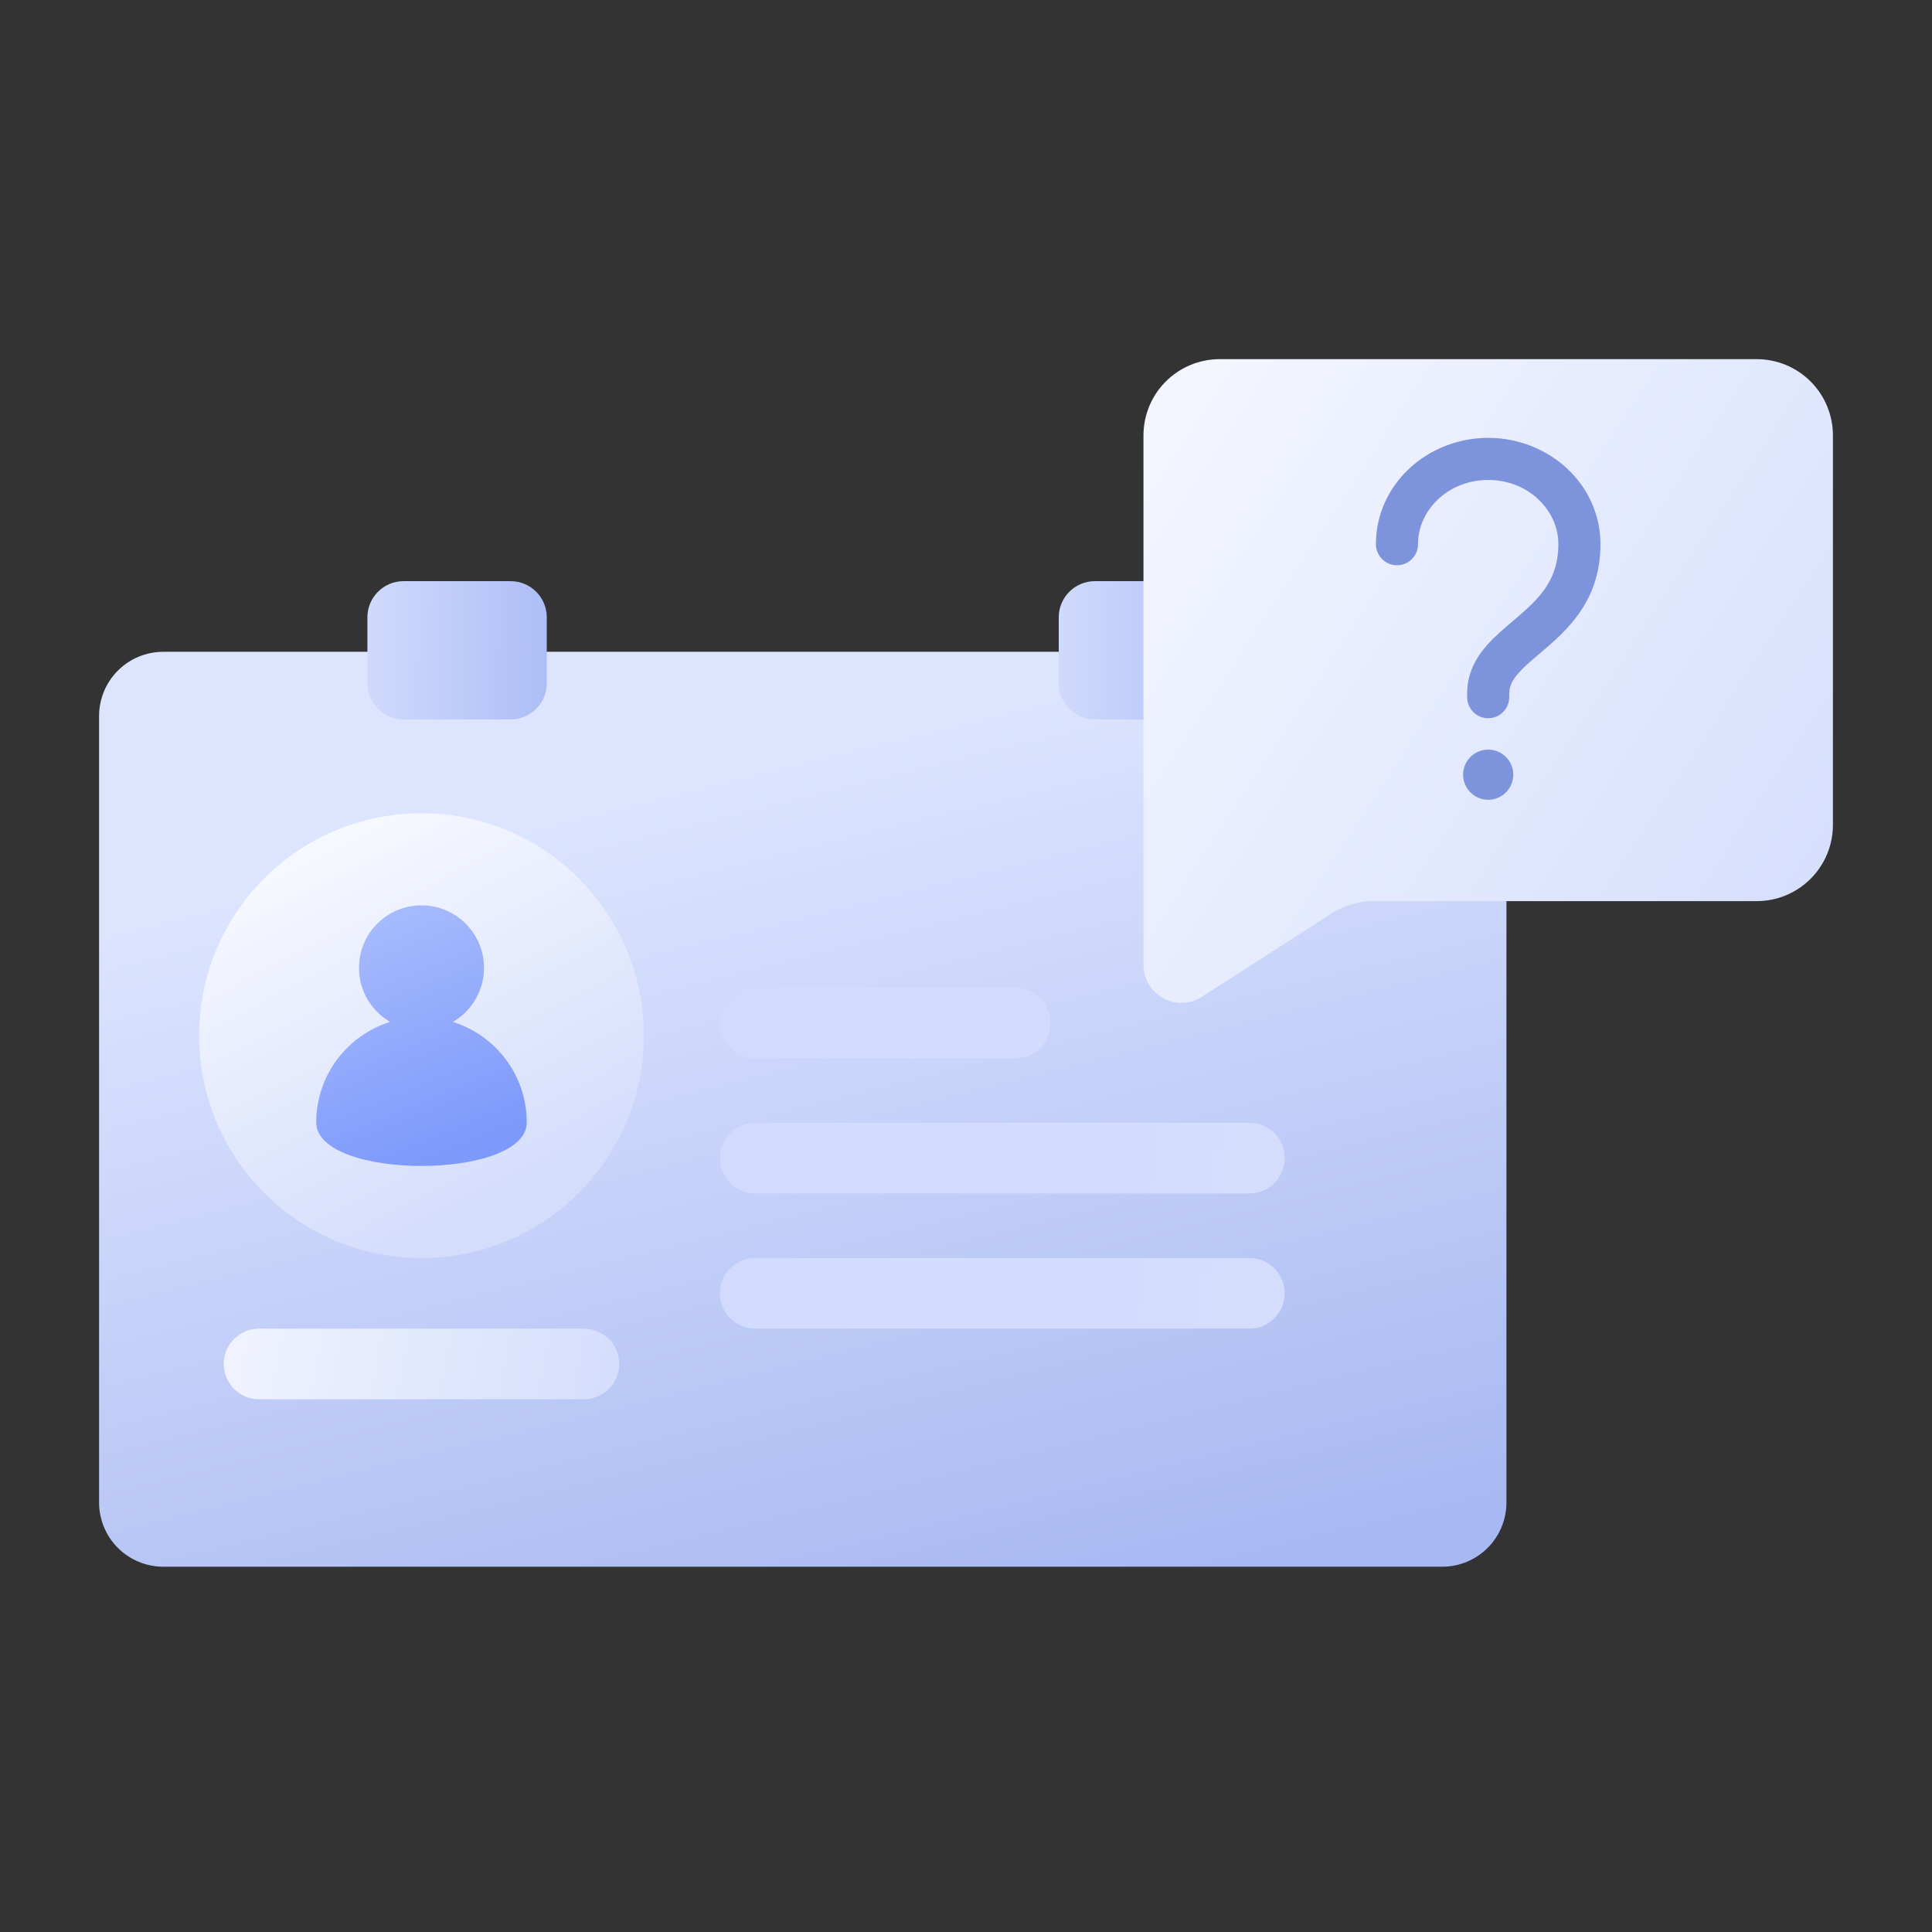
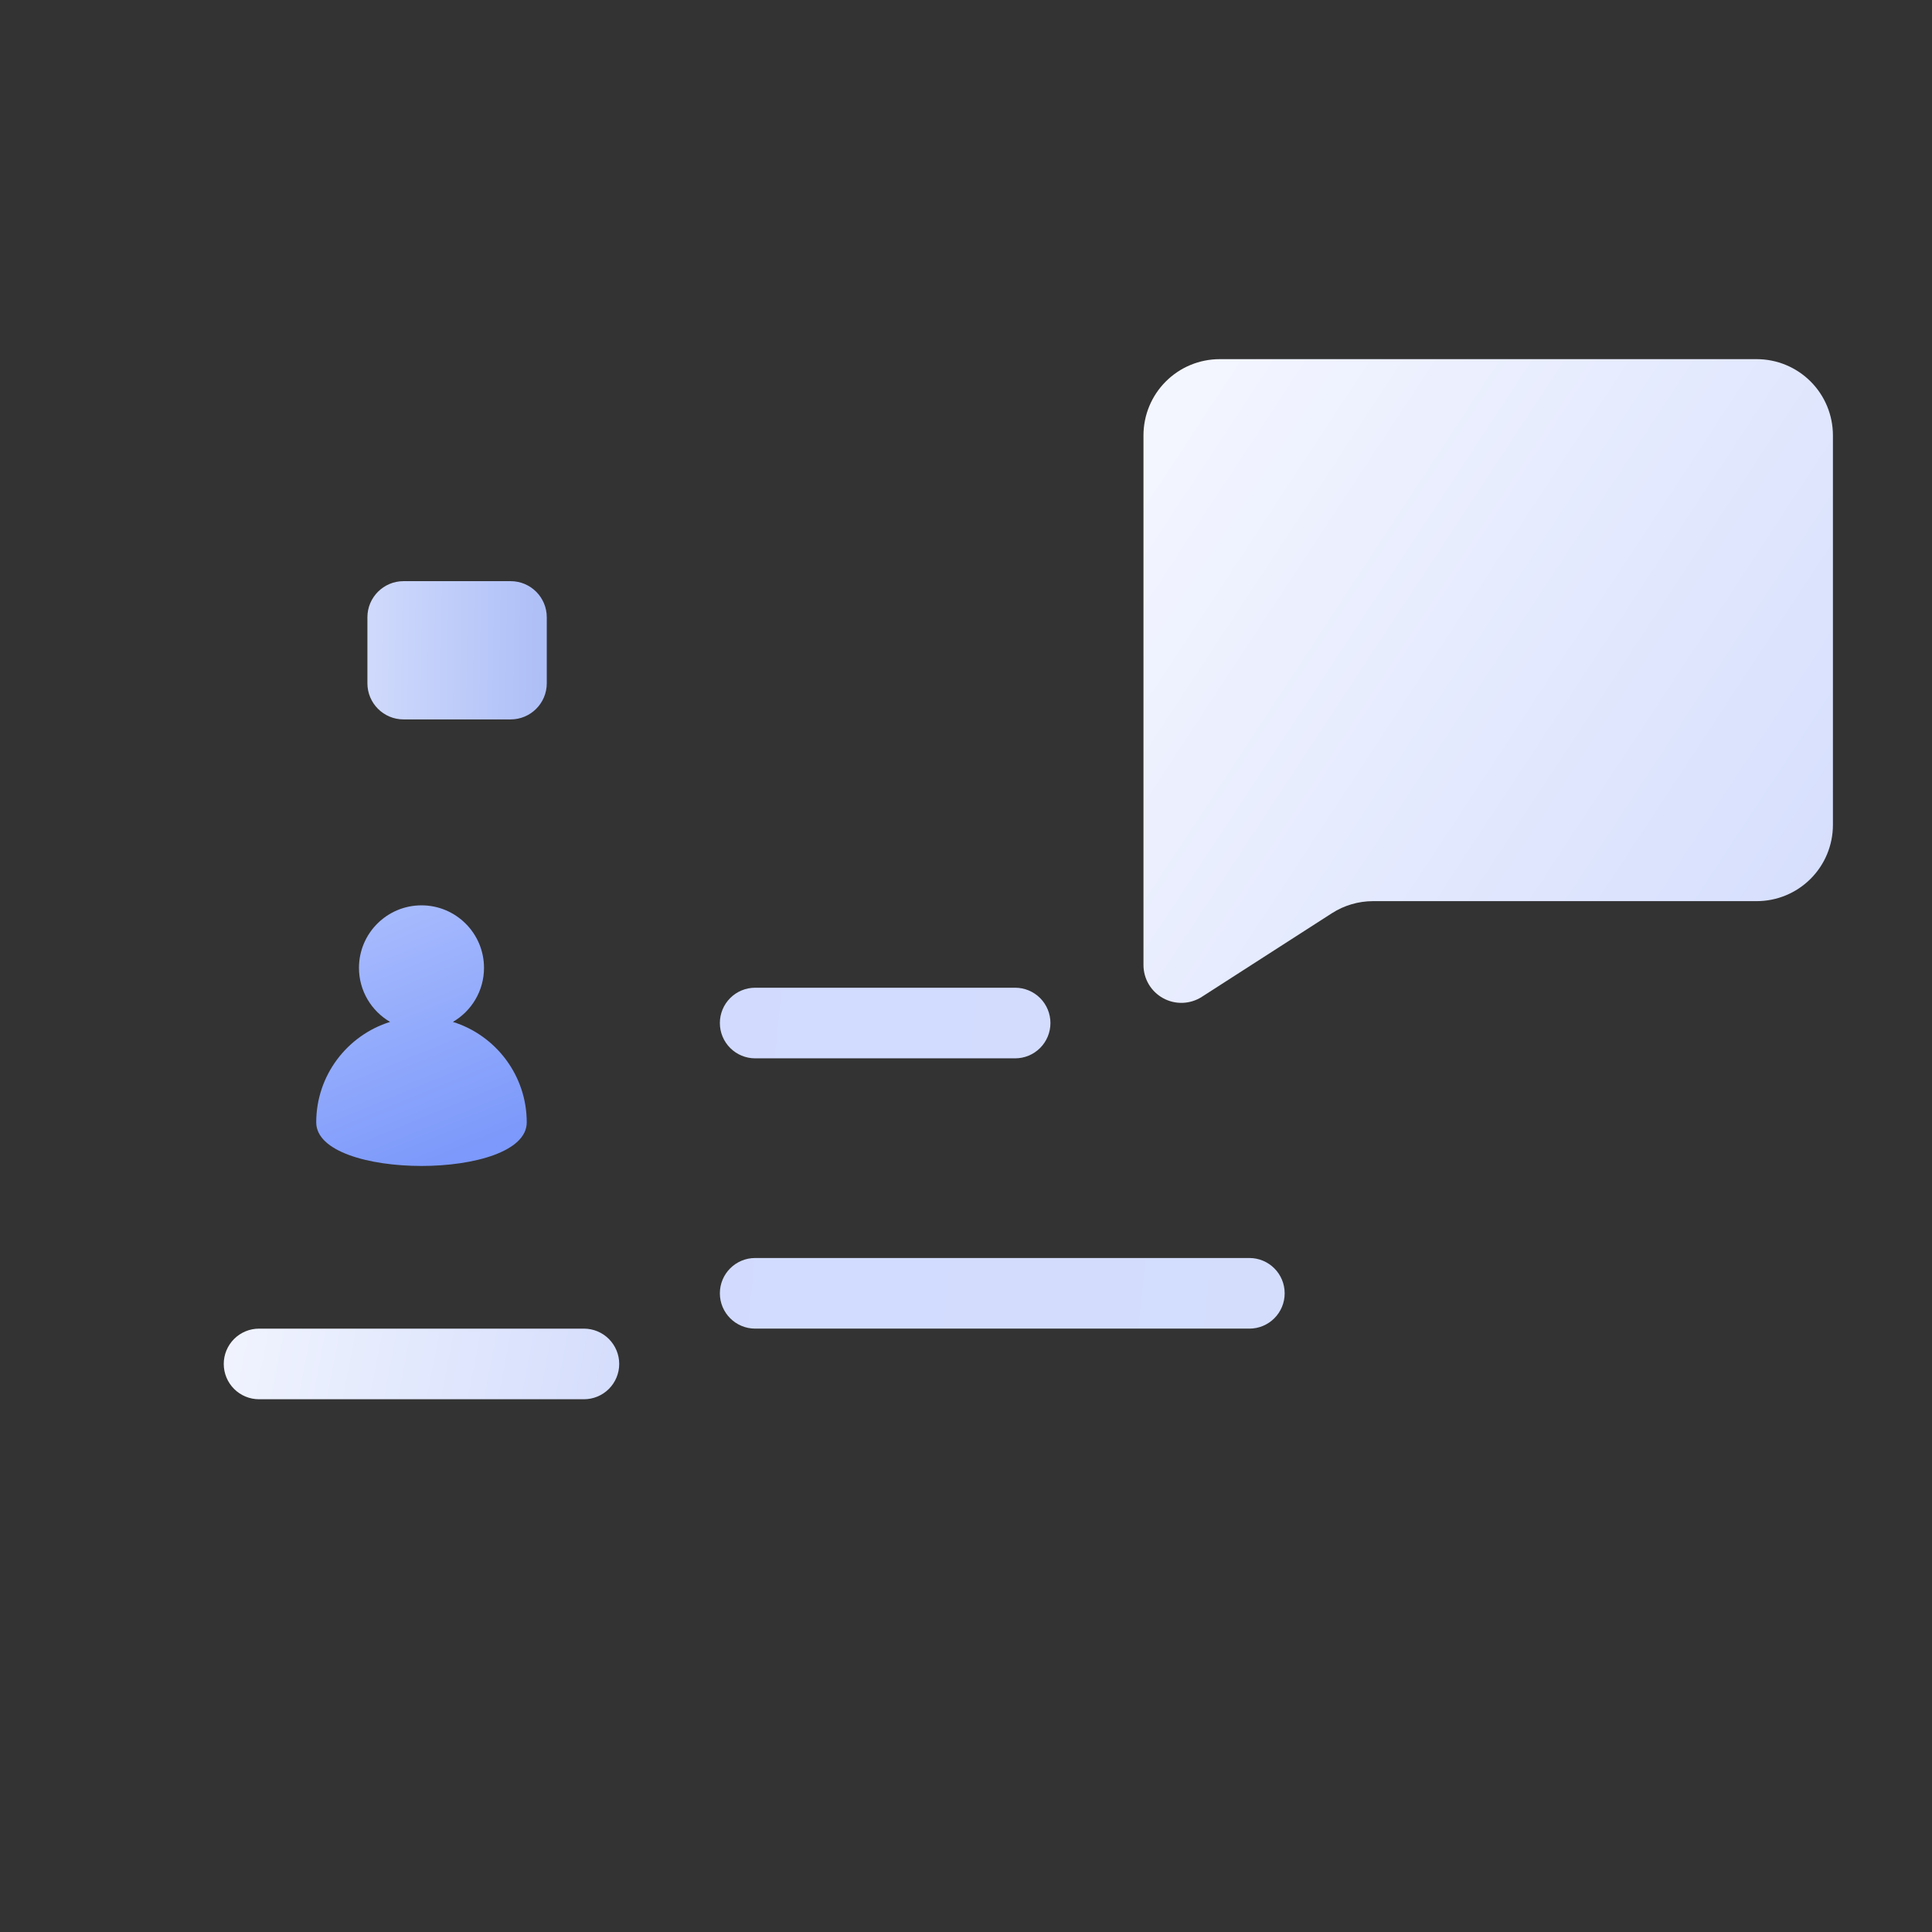
<svg xmlns="http://www.w3.org/2000/svg" width="156" height="156" viewBox="0 0 156 156" fill="none">
  <rect x="0" y="0" width="156" height="156" fill="#333333" stroke="none" />
-   <path fill-rule="evenodd" clip-rule="evenodd" d="M121.638 57.815C121.638 56.44 121.092 55.12 120.119 54.148C119.146 53.175 117.827 52.629 116.452 52.629C97.503 52.629 32.136 52.629 13.187 52.629C11.811 52.629 10.492 53.175 9.519 54.148C8.546 55.12 8 56.44 8 57.815C8 71.374 8 107.76 8 121.318C8 122.694 8.546 124.013 9.519 124.986C10.492 125.959 11.811 126.505 13.187 126.505C32.136 126.505 97.503 126.505 116.452 126.505C117.827 126.505 119.146 125.959 120.119 124.986C121.092 124.013 121.638 122.694 121.638 121.318C121.638 107.76 121.638 71.374 121.638 57.815Z" fill="url(#paint0_linear_2308_287303)" />
-   <path d="M34.033 101.58C43.95 101.58 51.989 93.541 51.989 83.624C51.989 73.707 43.95 65.668 34.033 65.668C24.116 65.668 16.077 73.707 16.077 83.624C16.077 93.541 24.116 101.58 34.033 101.58Z" fill="url(#paint1_linear_2308_287303)" />
  <path fill-rule="evenodd" clip-rule="evenodd" d="M31.497 82.514C29.996 81.639 28.985 80.011 28.985 78.15C28.985 75.363 31.247 73.102 34.033 73.102C36.819 73.102 39.081 75.363 39.081 78.15C39.081 80.011 38.071 81.639 36.569 82.514C40.023 83.594 42.532 86.82 42.532 90.628C42.532 95.318 25.534 95.318 25.534 90.628C25.534 86.82 28.043 83.594 31.497 82.514Z" fill="url(#paint2_linear_2308_287303)" />
  <path fill-rule="evenodd" clip-rule="evenodd" d="M84.818 82.604C84.818 81.848 84.517 81.123 83.983 80.588C83.448 80.054 82.723 79.754 81.968 79.754C76.838 79.754 66.106 79.754 60.976 79.754C60.22 79.754 59.495 80.054 58.961 80.588C58.426 81.123 58.126 81.848 58.126 82.604C58.126 82.605 58.126 82.605 58.126 82.606C58.126 83.362 58.426 84.087 58.961 84.621C59.495 85.156 60.22 85.456 60.976 85.456C66.106 85.456 76.838 85.456 81.968 85.456C82.723 85.456 83.448 85.156 83.983 84.621C84.517 84.087 84.818 83.362 84.818 82.606C84.818 82.605 84.818 82.605 84.818 82.604Z" fill="url(#paint3_linear_2308_287303)" />
  <path fill-rule="evenodd" clip-rule="evenodd" d="M49.999 110.131C49.999 109.376 49.698 108.651 49.164 108.116C48.63 107.582 47.904 107.281 47.148 107.281C41.088 107.281 26.978 107.281 20.917 107.281C20.161 107.281 19.436 107.582 18.901 108.116C18.367 108.651 18.067 109.376 18.067 110.131C18.067 110.132 18.067 110.133 18.067 110.134C18.067 110.889 18.367 111.614 18.901 112.149C19.436 112.683 20.161 112.983 20.917 112.983C26.978 112.983 41.088 112.983 47.148 112.983C47.904 112.983 48.63 112.683 49.164 112.149C49.698 111.614 49.999 110.889 49.999 110.134C49.999 110.133 49.999 110.132 49.999 110.131Z" fill="url(#paint4_linear_2308_287303)" />
-   <path fill-rule="evenodd" clip-rule="evenodd" d="M103.731 93.514C103.731 91.94 102.455 90.664 100.881 90.664C92.693 90.664 69.164 90.664 60.976 90.664C59.402 90.664 58.126 91.94 58.126 93.514C58.126 93.515 58.126 93.515 58.126 93.516C58.126 95.09 59.402 96.366 60.976 96.366C69.164 96.366 92.693 96.366 100.881 96.366C102.455 96.366 103.731 95.09 103.731 93.516C103.731 93.515 103.731 93.515 103.731 93.514Z" fill="url(#paint5_linear_2308_287303)" />
  <path fill-rule="evenodd" clip-rule="evenodd" d="M103.731 104.428C103.731 102.854 102.455 101.578 100.881 101.578C92.693 101.578 69.164 101.578 60.976 101.578C59.402 101.578 58.126 102.854 58.126 104.428C58.126 104.428 58.126 104.429 58.126 104.43C58.126 106.004 59.402 107.28 60.976 107.28C69.164 107.28 92.693 107.28 100.881 107.28C102.455 107.28 103.731 106.004 103.731 104.43C103.731 104.429 103.731 104.428 103.731 104.428Z" fill="url(#paint6_linear_2308_287303)" />
  <path fill-rule="evenodd" clip-rule="evenodd" d="M44.15 49.844C44.15 48.232 42.843 46.926 41.231 46.926C38.715 46.926 35.1 46.926 32.584 46.926C30.972 46.926 29.666 48.232 29.666 49.844C29.666 51.485 29.666 53.529 29.666 55.17C29.666 56.782 30.972 58.089 32.584 58.089C35.1 58.089 38.715 58.089 41.231 58.089C42.843 58.089 44.15 56.782 44.15 55.17C44.15 53.529 44.15 51.485 44.15 49.844Z" fill="url(#paint7_linear_2308_287303)" />
-   <path fill-rule="evenodd" clip-rule="evenodd" d="M99.973 49.844C99.973 48.232 98.666 46.926 97.055 46.926C94.539 46.926 90.923 46.926 88.407 46.926C86.796 46.926 85.489 48.232 85.489 49.844C85.489 51.485 85.489 53.529 85.489 55.17C85.489 56.782 86.796 58.089 88.407 58.089C90.923 58.089 94.539 58.089 97.055 58.089C98.666 58.089 99.973 56.782 99.973 55.17C99.973 53.529 99.973 51.485 99.973 49.844Z" fill="url(#paint8_linear_2308_287303)" />
  <path fill-rule="evenodd" clip-rule="evenodd" d="M148 35.155C148 33.522 147.352 31.957 146.198 30.803C145.043 29.648 143.478 29 141.845 29C131.135 29 109.195 29 98.485 29C96.853 29 95.287 29.648 94.133 30.803C92.978 31.957 92.33 33.522 92.33 35.155V77.918C92.33 79.037 92.94 80.066 93.923 80.602C94.905 81.139 96.101 81.096 97.042 80.491C100.576 78.219 105.192 75.251 107.543 73.74C108.536 73.102 109.691 72.763 110.872 72.763C116.323 72.763 132.78 72.763 141.845 72.763C143.478 72.763 145.043 72.114 146.198 70.959C147.352 69.805 148 68.24 148 66.608V35.155Z" fill="url(#paint9_linear_2308_287303)" />
-   <path fill-rule="evenodd" clip-rule="evenodd" d="M120.165 60.528C121.282 60.528 122.19 61.435 122.19 62.553C122.19 63.671 121.282 64.579 120.165 64.579C119.047 64.579 118.139 63.671 118.139 62.553C118.139 61.435 119.047 60.528 120.165 60.528ZM120.165 38.755C116.926 38.755 114.498 41.184 114.498 43.943C114.498 44.882 113.737 45.643 112.799 45.643C111.86 45.643 111.099 44.882 111.099 43.943C111.099 39.095 115.267 35.355 120.165 35.355C125.062 35.355 129.23 39.095 129.23 43.943C129.23 48.184 126.905 50.537 124.962 52.222C124.704 52.446 124.463 52.65 124.238 52.841C123.57 53.409 123.036 53.861 122.596 54.364C122.072 54.966 121.864 55.45 121.864 55.996V56.294C121.864 57.233 121.103 57.994 120.165 57.994C119.226 57.994 118.465 57.233 118.465 56.294V55.996C118.465 54.358 119.179 53.111 120.035 52.13C120.659 51.414 121.465 50.732 122.178 50.128C122.372 49.964 122.559 49.806 122.733 49.654C124.474 48.145 125.831 46.656 125.831 43.943C125.831 41.184 123.403 38.755 120.165 38.755Z" fill="#7D94DD" />
  <defs>
    <linearGradient id="paint0_linear_2308_287303" x1="36.617" y1="66.575" x2="54.575" y2="138.971" gradientUnits="userSpaceOnUse">
      <stop stop-color="#DDE5FE" />
      <stop offset="1" stop-color="#A7B8F2" />
    </linearGradient>
    <linearGradient id="paint1_linear_2308_287303" x1="23.164" y1="63.408" x2="40.429" y2="96.933" gradientUnits="userSpaceOnUse">
      <stop stop-color="#FCFDFF" />
      <stop offset="1" stop-color="#D4DDFC" />
    </linearGradient>
    <linearGradient id="paint2_linear_2308_287303" x1="31.193" y1="74.547" x2="38.638" y2="92.669" gradientUnits="userSpaceOnUse">
      <stop stop-color="#A5B9FD" />
      <stop offset="1" stop-color="#7C99FB" />
    </linearGradient>
    <linearGradient id="paint3_linear_2308_287303" x1="46.149" y1="91.844" x2="108.603" y2="98.069" gradientUnits="userSpaceOnUse">
      <stop stop-color="#D1DBFF" />
      <stop offset="1" stop-color="#D4DDFC" />
    </linearGradient>
    <linearGradient id="paint4_linear_2308_287303" x1="5.546" y1="104.431" x2="49.999" y2="112.983" gradientUnits="userSpaceOnUse">
      <stop stop-color="#FCFDFF" />
      <stop offset="1" stop-color="#D4DDFC" />
    </linearGradient>
    <linearGradient id="paint5_linear_2308_287303" x1="46.149" y1="91.841" x2="108.603" y2="98.066" gradientUnits="userSpaceOnUse">
      <stop stop-color="#D1DBFF" />
      <stop offset="1" stop-color="#D4DDFC" />
    </linearGradient>
    <linearGradient id="paint6_linear_2308_287303" x1="46.149" y1="91.841" x2="108.603" y2="98.066" gradientUnits="userSpaceOnUse">
      <stop stop-color="#D1DBFF" />
      <stop offset="1" stop-color="#D4DDFC" />
    </linearGradient>
    <linearGradient id="paint7_linear_2308_287303" x1="29.79" y1="0.221" x2="57.73" y2="0.641" gradientUnits="userSpaceOnUse">
      <stop stop-color="#D1DBFC" />
      <stop offset="1" stop-color="#8FA6F3" />
    </linearGradient>
    <linearGradient id="paint8_linear_2308_287303" x1="85.614" y1="0.221" x2="113.553" y2="0.641" gradientUnits="userSpaceOnUse">
      <stop stop-color="#D1DBFC" />
      <stop offset="1" stop-color="#8FA6F3" />
    </linearGradient>
    <linearGradient id="paint9_linear_2308_287303" x1="95.14" y1="30.83" x2="158.947" y2="72.762" gradientUnits="userSpaceOnUse">
      <stop stop-color="#F4F6FF" />
      <stop offset="1" stop-color="#D1DBFC" />
    </linearGradient>
  </defs>
</svg>